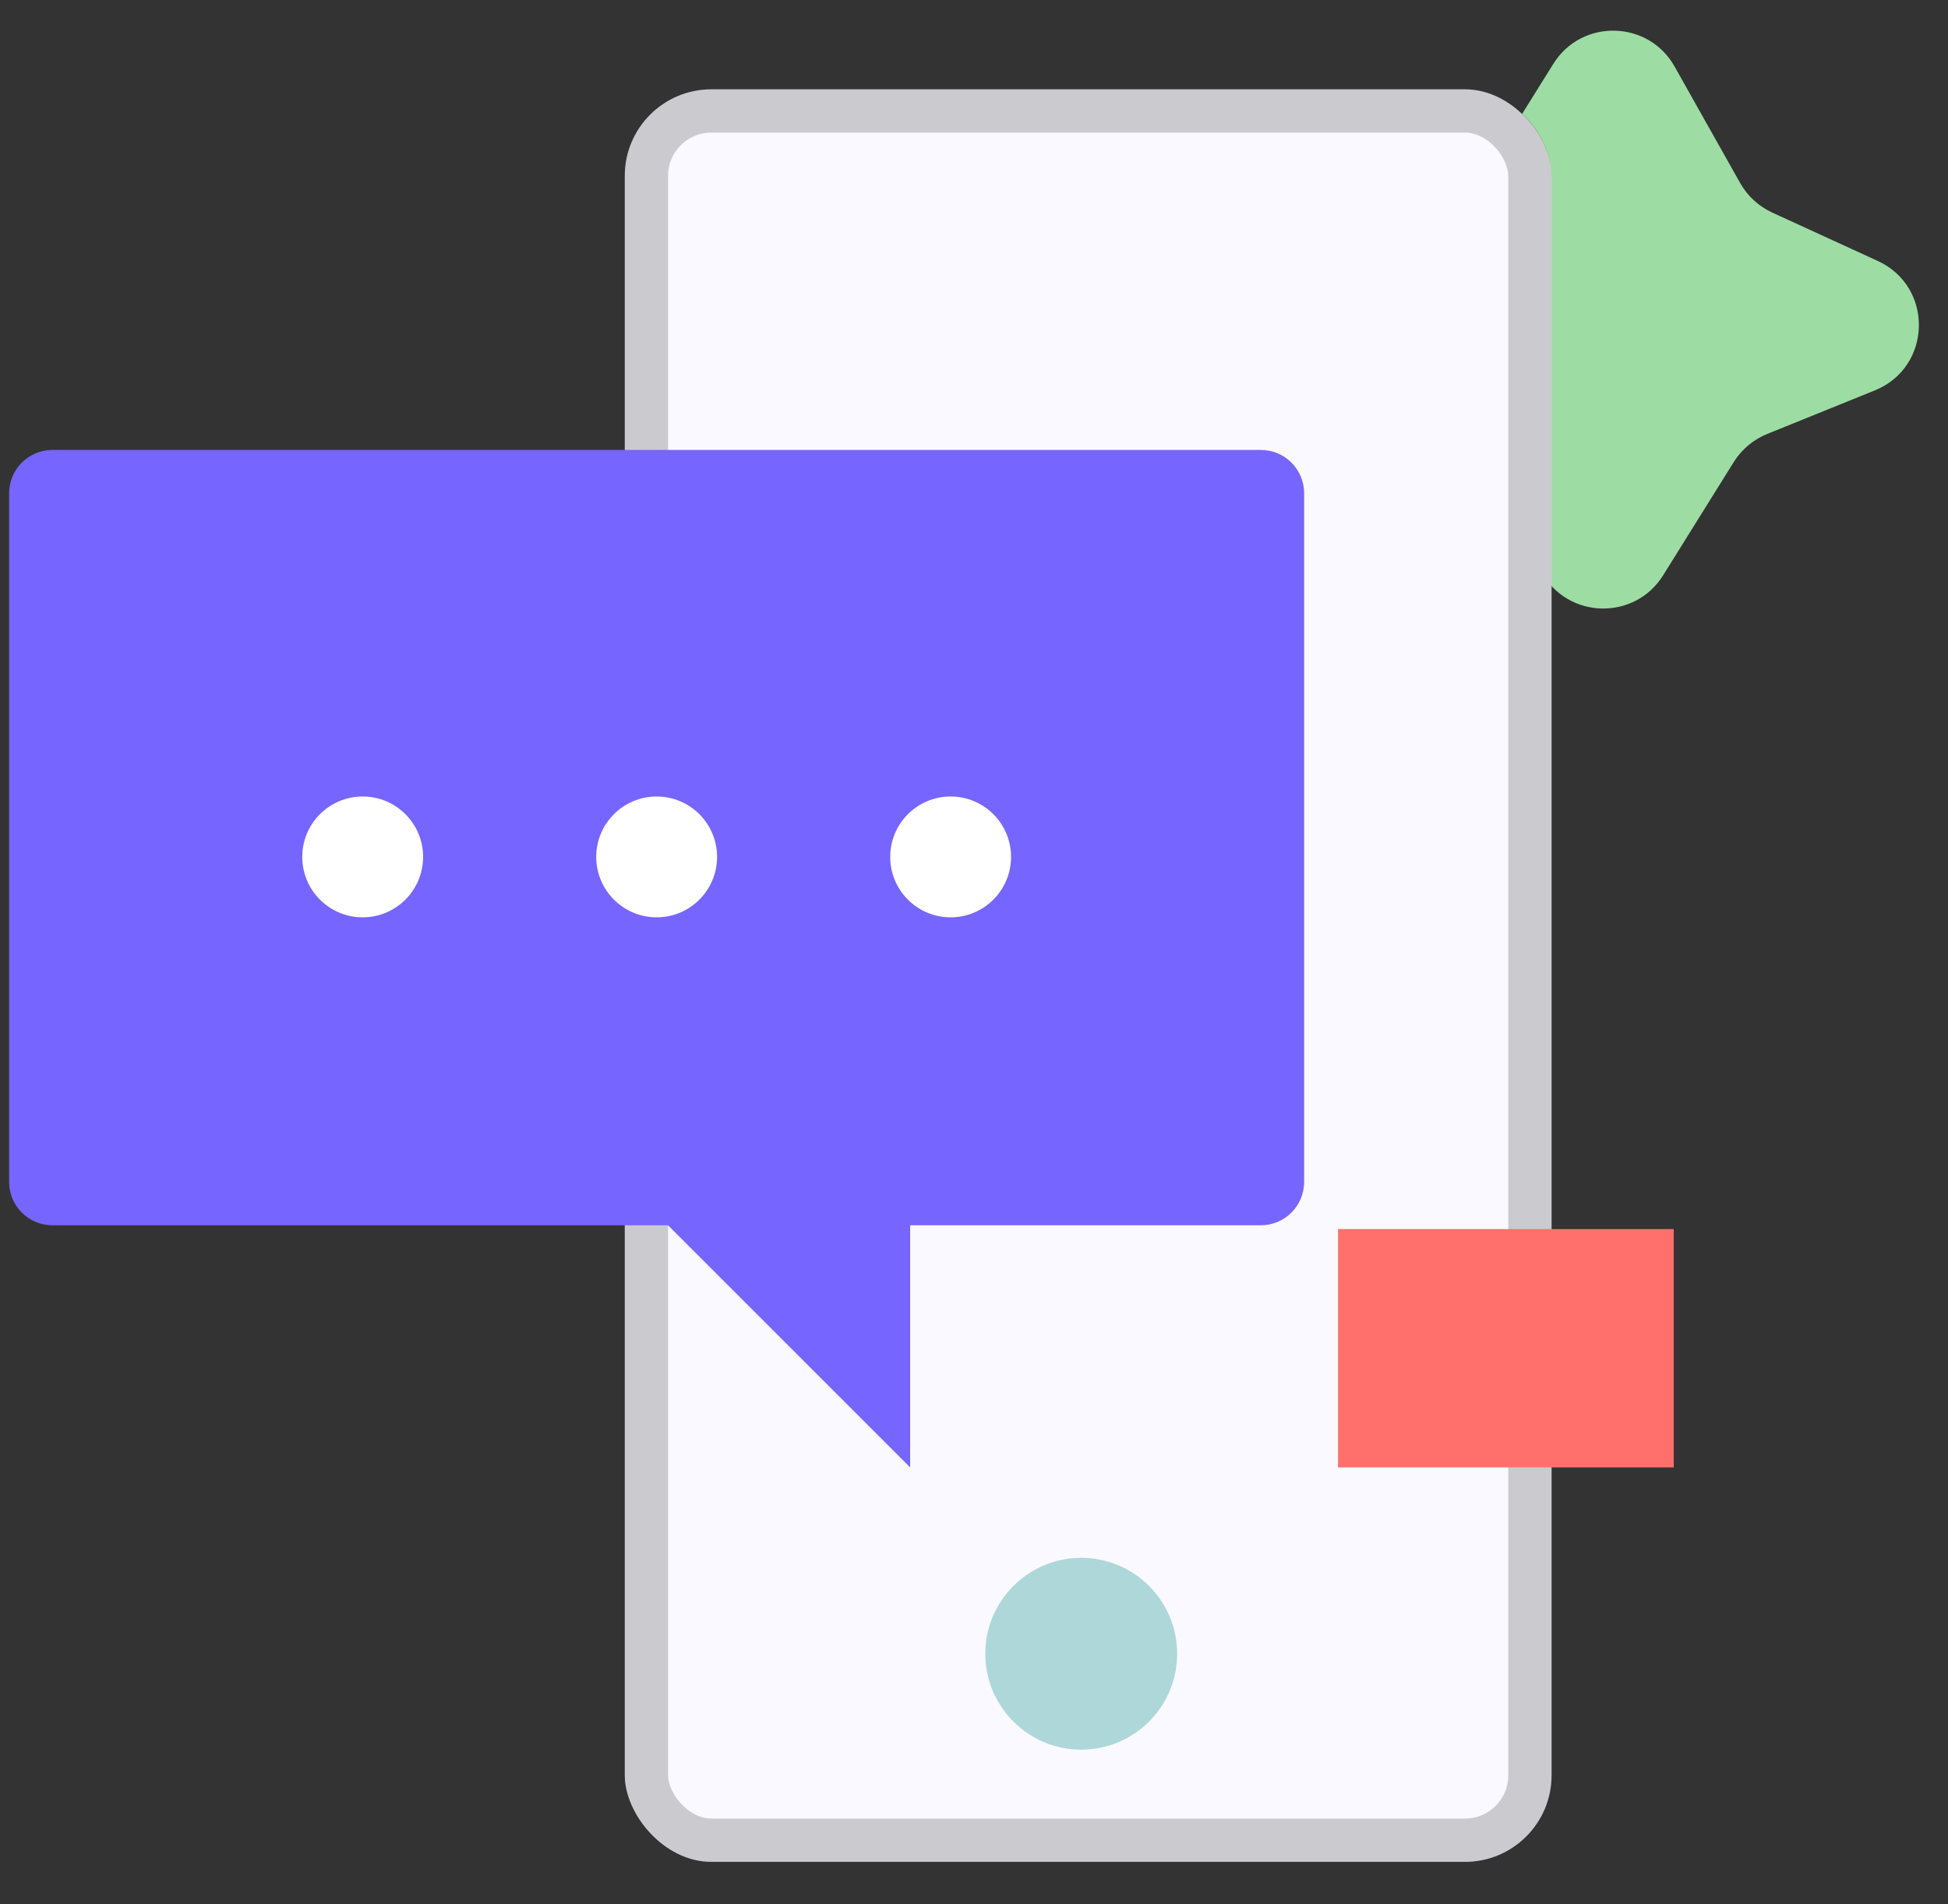
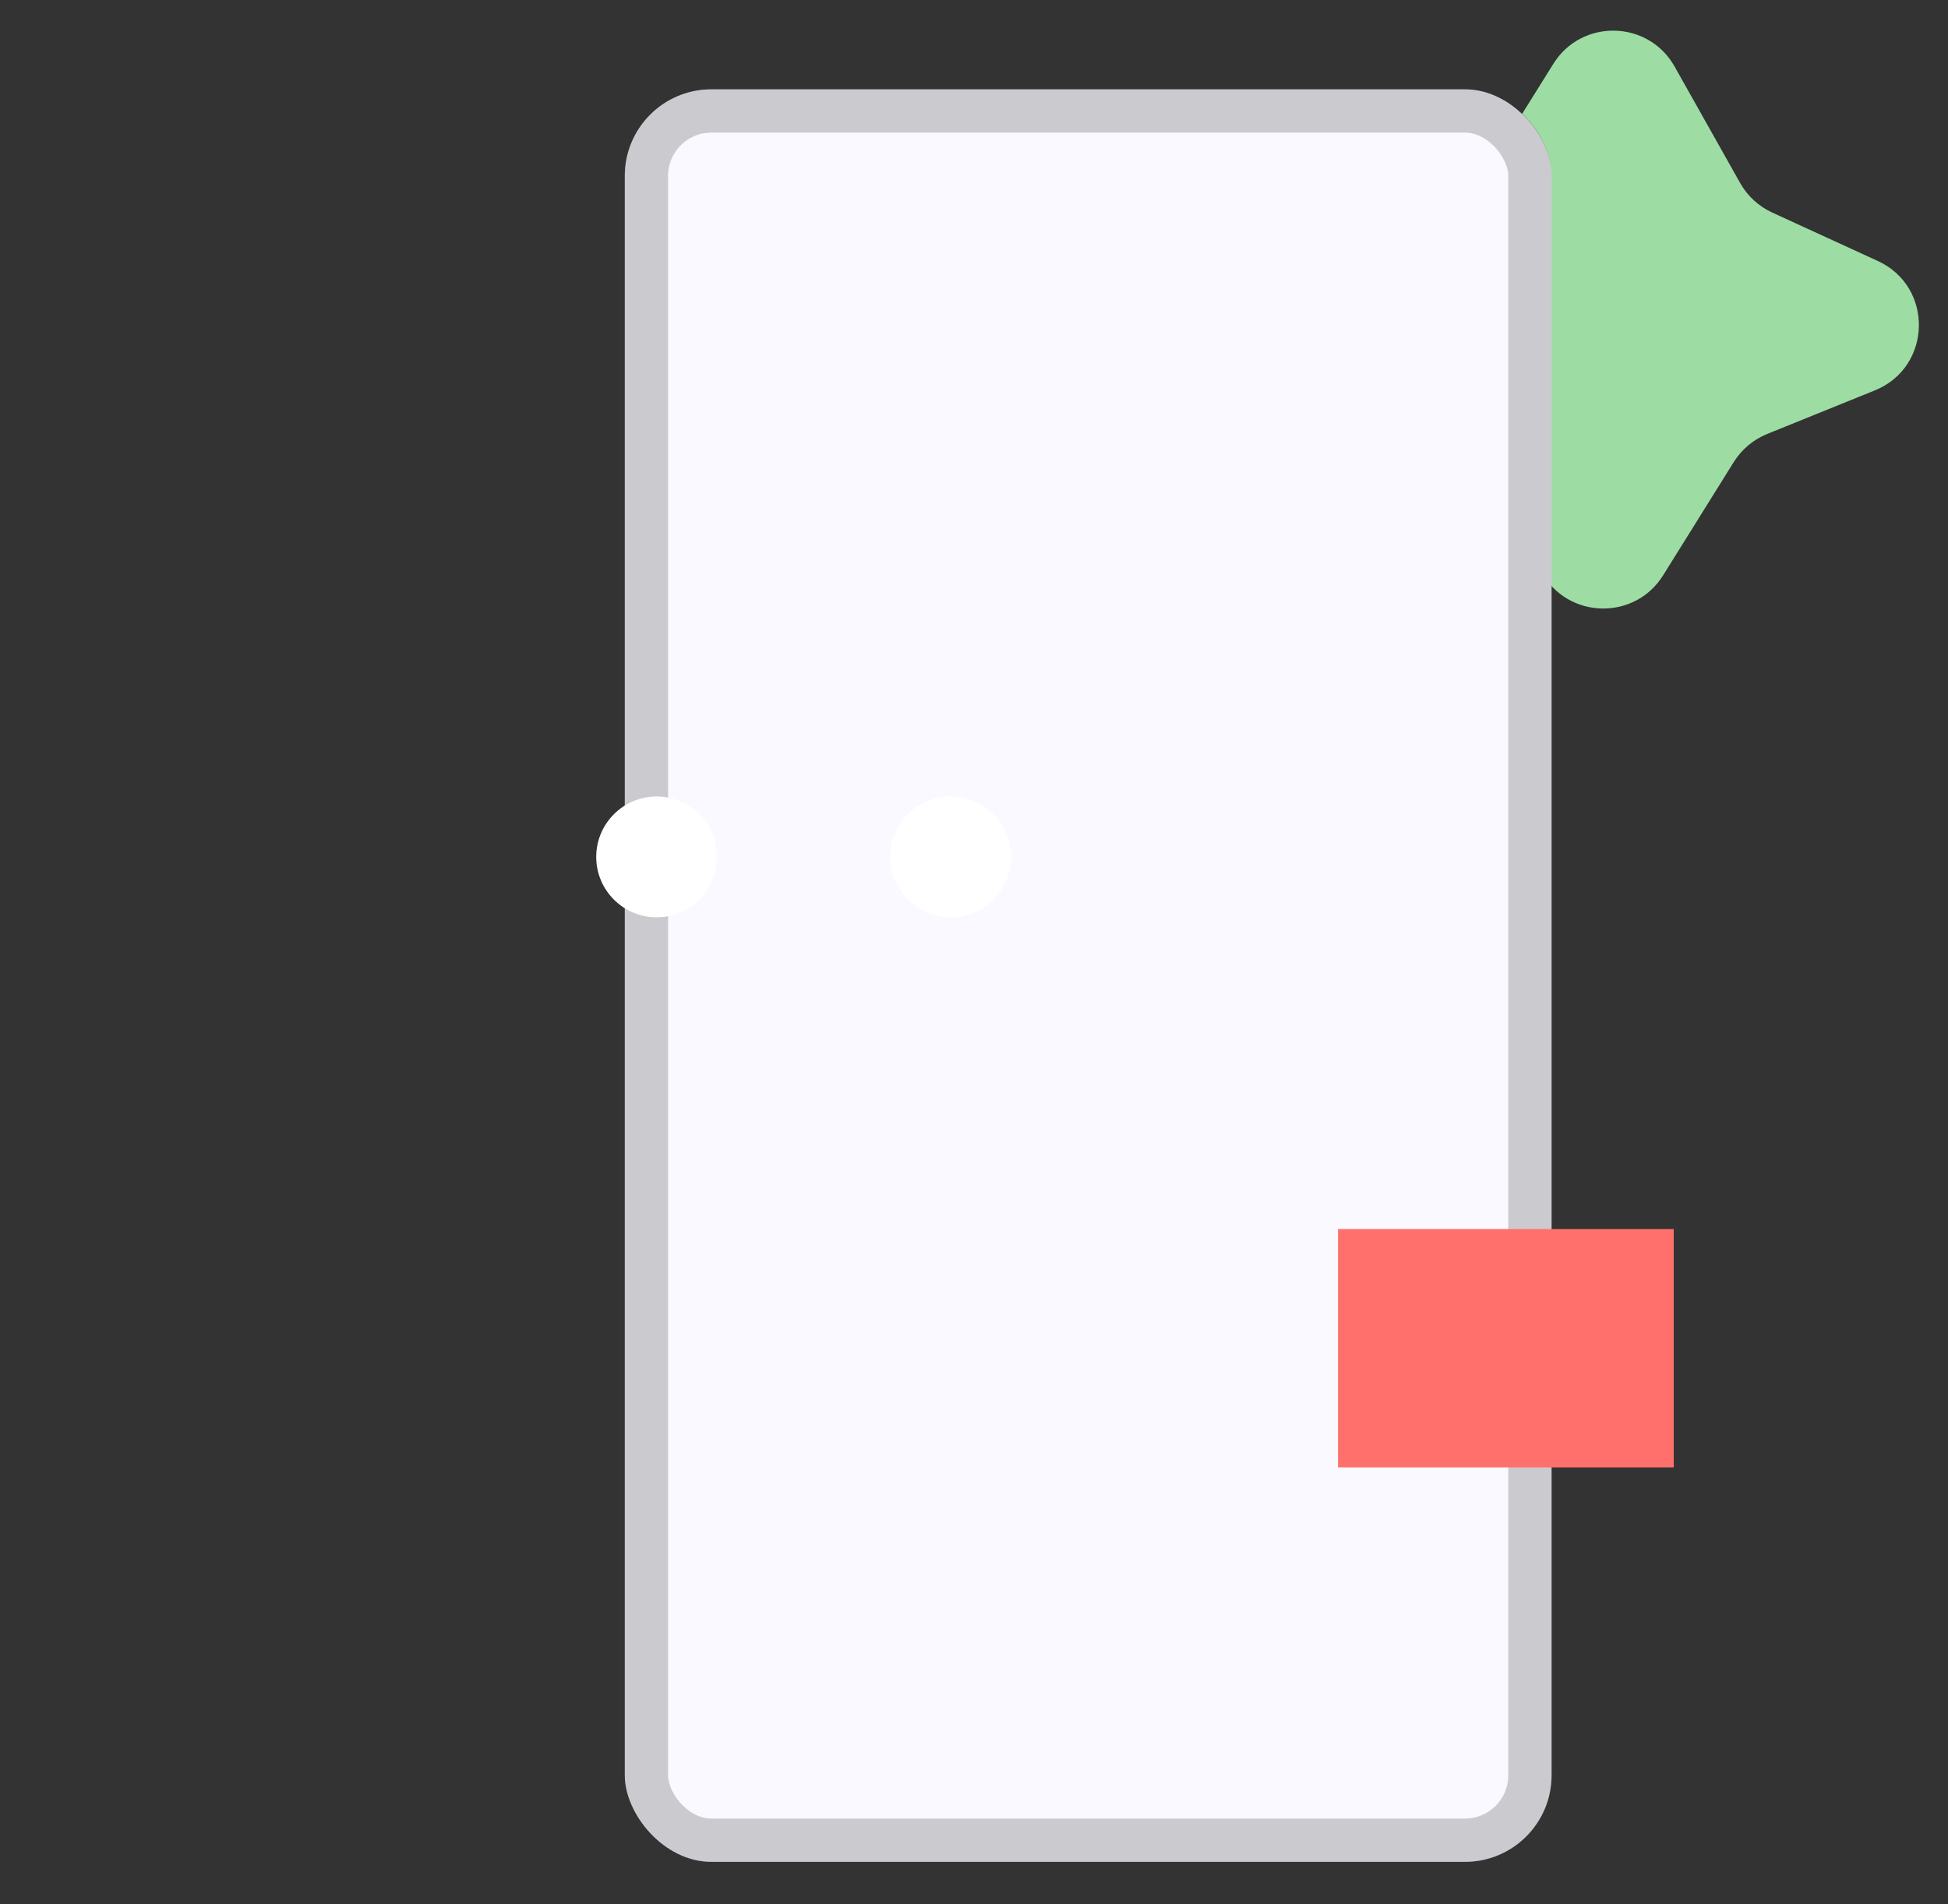
<svg xmlns="http://www.w3.org/2000/svg" width="45" height="44" viewBox="0 0 45 44" fill="none">
  <rect x="0" y="0" width="45" height="44" fill="#333333" stroke="none" />
  <path d="M30.924 8.739C29.626 8.143 29.668 6.284 30.992 5.748L33.479 4.741C33.798 4.612 34.068 4.385 34.25 4.093L35.883 1.475C36.538 0.425 38.079 0.46 38.685 1.539L40.198 4.228C40.367 4.528 40.626 4.767 40.939 4.911L43.377 6.029C44.676 6.625 44.634 8.484 43.31 9.02L40.822 10.027C40.504 10.156 40.234 10.383 40.051 10.675L38.419 13.293C37.764 14.343 36.223 14.308 35.616 13.229L34.104 10.54C33.935 10.24 33.676 10.001 33.363 9.857L30.924 8.739Z" fill="#9DDDA3" />
  <rect x="14.433" y="2.064" width="21.409" height="40.954" rx="2" fill="#FAF9FF" />
  <rect x="14.933" y="2.564" width="20.409" height="39.954" rx="1.5" stroke="black" stroke-opacity="0.19" />
  <path d="M38.665 33.904V28.398H30.909V31.151V33.904H33.269H34.719H38.665Z" fill="#FF706D" />
-   <path d="M0.211 27.31V11.396C0.211 10.843 0.659 10.396 1.211 10.396H29.126C29.679 10.396 30.126 10.843 30.126 11.396V17.692V27.31C30.126 27.862 29.679 28.31 29.126 28.31H21.025V33.904L15.431 28.31H1.211C0.659 28.31 0.211 27.862 0.211 27.31Z" fill="#7665FF" />
-   <circle cx="8.378" cy="19.799" r="1.396" fill="white" />
  <circle cx="15.169" cy="19.799" r="1.396" fill="white" />
  <circle cx="21.96" cy="19.799" r="1.396" fill="white" />
-   <circle cx="24.977" cy="38.21" r="2.216" fill="#AED7D9" />
</svg>